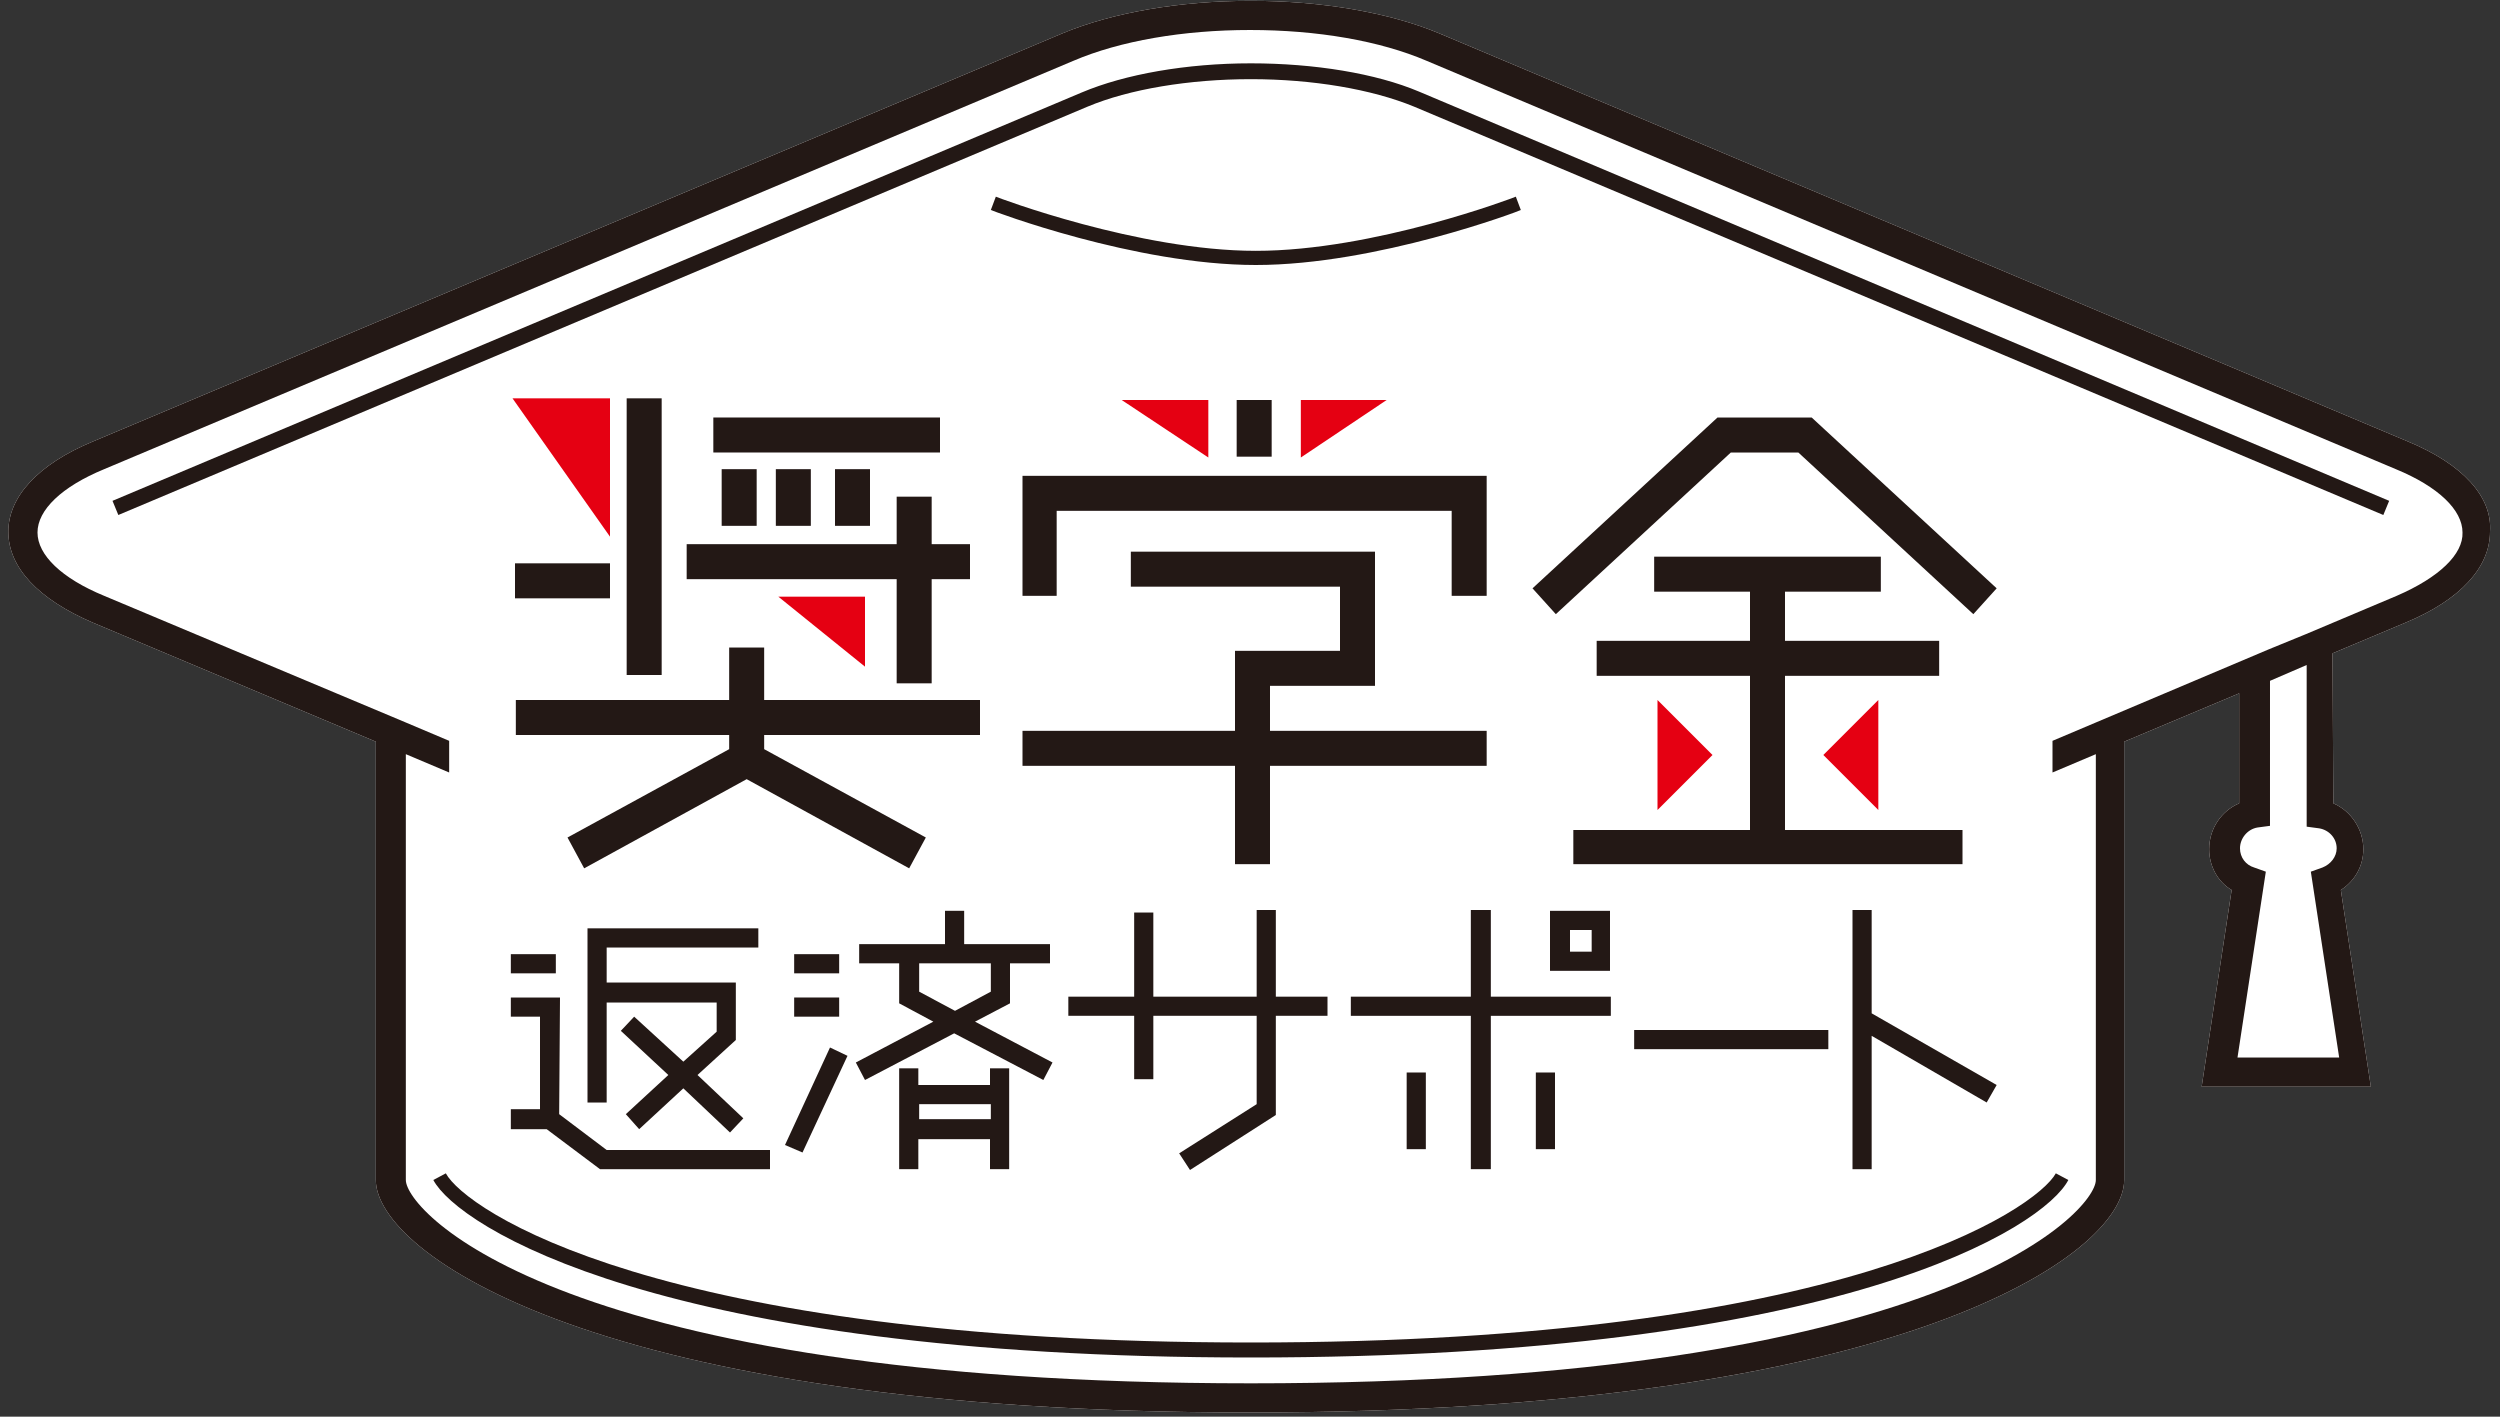
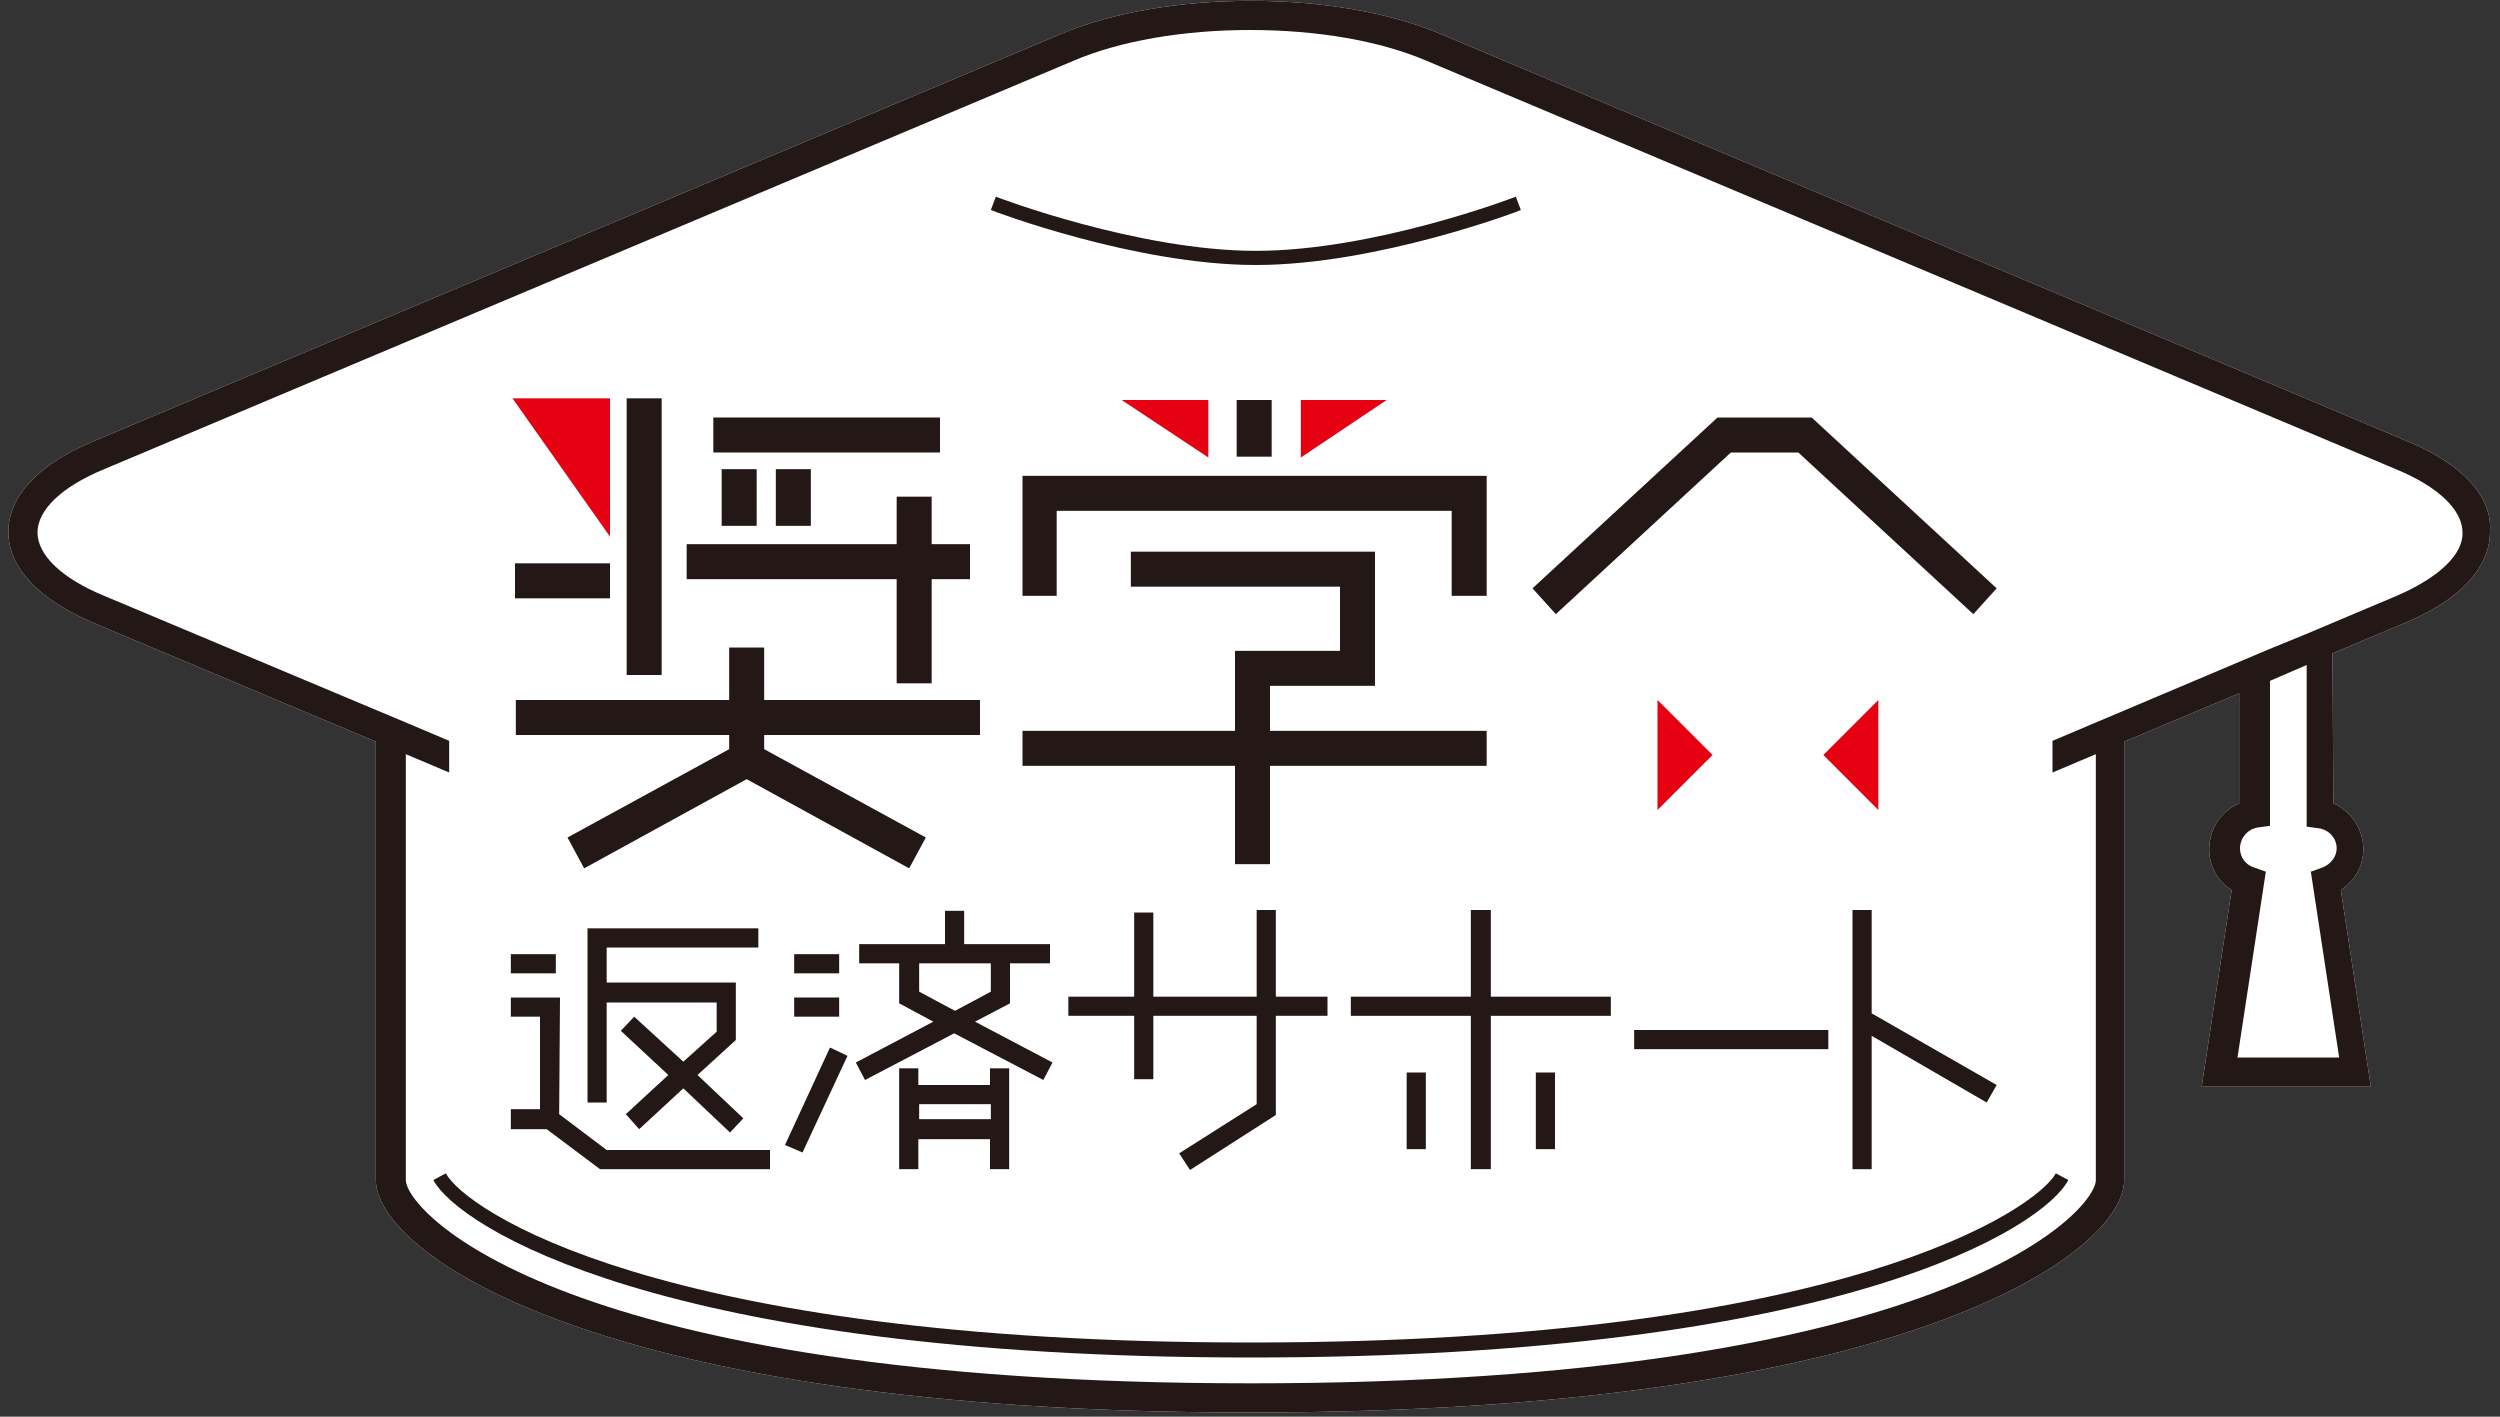
<svg xmlns="http://www.w3.org/2000/svg" version="1.1" id="レイヤー_1" x="0px" y="0px" viewBox="0 0 300 170" style="enable-background:new 0 0 300 170;" xml:space="preserve">
  <rect x="0" y="0" width="300" height="170" fill="#333333" stroke="none" />
  <style type="text/css">
	.st0{fill:#FFFFFF;}
	.st1{fill:#231815;}
	.st2{fill:#E50012;}
</style>
  <path class="st0" d="M289,53l-116.3-49c-6-2.5-14.1-3.9-22.6-3.9c-8.5,0-16.6,1.4-22.6,3.9L11.1,53C4.6,55.7,1,59.6,1,63.8  c0,4.3,3.6,8.1,10.1,10.9l34,14.3v52.6c0,8.7,26.4,27.9,104.9,27.9c78.5,0,104.9-19.1,104.9-27.9V89l13.8-5.8v13.2  c-2.1,0.9-3.6,3-3.6,5.5c0,2,1,3.9,2.7,4.9l-3.6,23.6h20.3l-3.6-23.6c1.7-1.1,2.7-2.9,2.7-4.9c0-2.4-1.5-4.6-3.6-5.5l-0.1-18  l8.8-3.7c6.5-2.7,10.1-6.6,10.1-10.9C299.1,59.6,295.5,55.7,289,53" />
  <path class="st1" d="M289,53l-116.3-49c-6-2.5-14.1-3.9-22.6-3.9c-8.5,0-16.6,1.4-22.6,3.9L11.1,53C4.6,55.7,1,59.6,1,63.8  c0,4.3,3.6,8.1,10.1,10.9l34,14.3v52.6c0,8.7,26.4,27.9,104.9,27.9c78.5,0,104.9-19.1,104.9-27.9V89l13.8-5.8v13.2  c-2.1,0.9-3.6,3-3.6,5.5c0,2,1,3.9,2.7,4.9l-3.6,23.6h20.3l-3.6-23.6c1.7-1.1,2.7-2.9,2.7-4.9c0-2.4-1.5-4.6-3.6-5.5l-0.1-18  l8.8-3.7c6.5-2.7,10.1-6.6,10.1-10.9C299.1,59.6,295.5,55.7,289,53 M276.8,99.2l1.5,0.2c1.2,0.2,2.1,1.2,2.1,2.4  c0,1-0.7,1.9-1.7,2.3l-1.4,0.5l3.4,22.3h-12.2l3.4-22.3l-1.4-0.5c-1-0.3-1.7-1.2-1.7-2.3c0-1.2,0.9-2.3,2.1-2.5l1.5-0.2V81.7  l4.4-1.9L276.8,99.2z M287.6,71.5l-10.9,4.6l-4.4,1.8l-20.8,8.8l-5.2,2.2v3.8l5.2-2.2v51.1c0,3.8-18.7,24.4-101.4,24.4  c-82.7,0-101.4-20.6-101.4-24.4V90.5l5.2,2.2v-3.8l-5.2-2.2L12.5,71.5c-5.1-2.1-8-4.9-8-7.6c0-2.7,2.9-5.5,8-7.6l116.3-49  c5.6-2.4,13.2-3.7,21.2-3.7c8.1,0,15.6,1.3,21.2,3.7l116.3,49c5.1,2.1,8,4.9,8,7.6C295.6,66.5,292.7,69.3,287.6,71.5" />
  <path class="st1" d="M150.1,161.1c-71.4,0-94.3-16-96.6-20.3l-1.5,0.8c2.9,5.5,27.1,21.3,98.1,21.3c71.1,0,95.2-15.7,98.1-21.3  l-1.5-0.8C244.4,145,221.4,161.1,150.1,161.1" />
-   <path class="st1" d="M150.1,7.6c-7.7,0-15.1,1.3-20.3,3.5l-116.3,49l0.7,1.7l116.3-49c5-2.1,12.2-3.3,19.6-3.3  c7.4,0,14.5,1.2,19.6,3.3l116.3,49l0.7-1.7L170.3,11C165.1,8.8,157.7,7.6,150.1,7.6" />
  <path class="st1" d="M182.5,25.2l-0.6-1.6c-0.2,0.1-17,6.5-31.2,6.5c-14.1,0-31-6.4-31.2-6.5l-0.6,1.6c0.2,0.1,17.3,6.6,31.8,6.6  C165.2,31.8,182.4,25.3,182.5,25.2" />
  <polygon class="st2" points="134.6,48 145,48 145,54.9 " />
  <polygon class="st2" points="156.1,54.9 156.1,48 166.4,48 " />
  <polygon class="st2" points="225.4,97.2 218.8,90.6 225.4,84 " />
  <polygon class="st2" points="198.9,97.2 205.5,90.6 198.9,84 " />
  <rect x="148.4" y="48" class="st1" width="4.2" height="6.8" />
  <polygon class="st1" points="126.8,61.3 174.2,61.3 174.2,71.5 178.4,71.5 178.4,57.1 122.7,57.1 122.7,71.5 126.8,71.5 " />
  <polygon class="st1" points="152.4,103.7 152.4,91.9 178.4,91.9 178.4,87.7 152.4,87.7 152.4,82.3 165,82.3 165,66.2 135.7,66.2   135.7,70.4 160.8,70.4 160.8,78.1 148.2,78.1 148.2,87.7 122.7,87.7 122.7,91.9 148.2,91.9 148.2,103.7 " />
  <polygon class="st1" points="207.7,54.3 215.8,54.3 236.8,73.7 239.6,70.6 217.4,50.1 206.1,50.1 183.9,70.6 186.7,73.7 " />
-   <polygon class="st1" points="188.8,99.6 188.8,103.7 235.5,103.7 235.5,99.6 214.2,99.6 214.2,81.1 232.7,81.1 232.7,76.9   214.2,76.9 214.2,71 225.7,71 225.7,66.8 198.5,66.8 198.5,71 210,71 210,76.9 191.6,76.9 191.6,81.1 210,81.1 210,99.6 " />
  <polygon class="st1" points="91,113.7 91,111.4 70.5,111.4 70.5,132.3 72.8,132.3 72.8,120.3 86,120.3 86,123.8 82,127.4 76.1,122   74.5,123.7 80.2,129 75.1,133.7 76.7,135.5 82,130.6 87.6,135.9 89.2,134.2 83.7,129 88.3,124.8 88.3,117.9 72.8,117.9 72.8,113.7   " />
  <rect x="61.3" y="114.5" class="st1" width="5.4" height="2.3" />
  <polygon class="st1" points="67.1,133.7 67.2,119.7 61.3,119.7 61.3,122 64.8,122 64.8,133.1 61.3,133.1 61.3,135.5 65.6,135.5   72,140.3 92.4,140.3 92.4,138 72.8,138 " />
  <rect x="95.3" y="114.5" class="st1" width="5.4" height="2.3" />
  <rect x="95.3" y="119.7" class="st1" width="5.4" height="2.3" />
  <polygon class="st1" points="94.2,137.4 96.3,138.3 101.7,126.7 99.6,125.7 " />
  <path class="st1" d="M121.2,120.4l0-4.8h4.8v-2.3h-10.3v-4l-2.3,0l0,4h-10.3v2.3h4.8l0,4.8l4.1,2.2l-9.3,4.9l1.1,2.1l10.7-5.6  l10.7,5.6l1.1-2.1l-9.3-4.9L121.2,120.4z M110.3,119l0-3.4h8.6v3.4l-4.3,2.3L110.3,119z" />
  <path class="st1" d="M118.8,130.2h-8.6v-2l-2.3,0v12.1h2.3v-3.6h8.6v3.6h2.3l0-12.1l-2.3,0V130.2z M110.3,134.3v-1.8l8.6,0v1.8  L110.3,134.3z" />
  <rect x="196.1" y="123.6" class="st1" width="23.3" height="2.3" />
  <polygon class="st1" points="224.6,109.2 222.3,109.2 222.3,140.3 224.6,140.3 224.6,124.3 238.4,132.3 239.6,130.2 224.6,121.6 " />
  <polygon class="st1" points="153.1,109.2 150.8,109.2 150.8,119.6 138.4,119.6 138.4,109.5 136.1,109.5 136.1,119.6 128.2,119.6   128.2,121.9 136.1,121.9 136.1,129.5 138.4,129.5 138.4,121.9 150.8,121.9 150.8,132.5 141.5,138.4 142.8,140.4 153.1,133.8   153.1,121.9 159.3,121.9 159.3,119.6 153.1,119.6 " />
  <polygon class="st1" points="178.9,119.6 178.9,109.2 176.5,109.2 176.5,119.6 162.1,119.6 162.1,121.9 176.5,121.9 176.5,140.3   178.9,140.3 178.9,121.9 193.3,121.9 193.3,119.6 " />
-   <path class="st1" d="M186,116.5h7.2l0-7.2H186V116.5z M188.4,111.6h2.6v2.6h-2.6V111.6z" />
  <rect x="168.8" y="128.7" class="st1" width="2.3" height="9.2" />
  <rect x="184.3" y="128.7" class="st1" width="2.3" height="9.2" />
  <rect x="85.6" y="50.1" class="st1" width="27.2" height="4.2" />
  <rect x="75.2" y="47.8" class="st1" width="4.2" height="33.2" />
  <rect x="86.6" y="56.3" class="st1" width="4.2" height="6.8" />
  <rect x="93.1" y="56.3" class="st1" width="4.2" height="6.8" />
-   <rect x="100.2" y="56.3" class="st1" width="4.2" height="6.8" />
  <polygon class="st1" points="107.6,82 111.8,82 111.8,69.5 116.4,69.5 116.4,65.3 111.8,65.3 111.8,59.6 107.6,59.6 107.6,65.3   82.4,65.3 82.4,69.5 107.6,69.5 " />
  <polygon class="st1" points="117.6,88.2 117.6,84 91.7,84 91.7,77.7 87.5,77.7 87.5,84 61.9,84 61.9,88.2 87.5,88.2 87.5,89.9   68.1,100.5 70.1,104.2 89.6,93.5 109.1,104.2 111.1,100.5 91.7,89.9 91.7,88.2 " />
  <rect x="61.8" y="67.6" class="st1" width="11.4" height="4.2" />
  <polygon class="st2" points="61.5,47.8 73.2,47.8 73.2,64.4 " />
-   <polygon class="st2" points="93.4,71.6 103.8,71.6 103.8,80 " />
</svg>